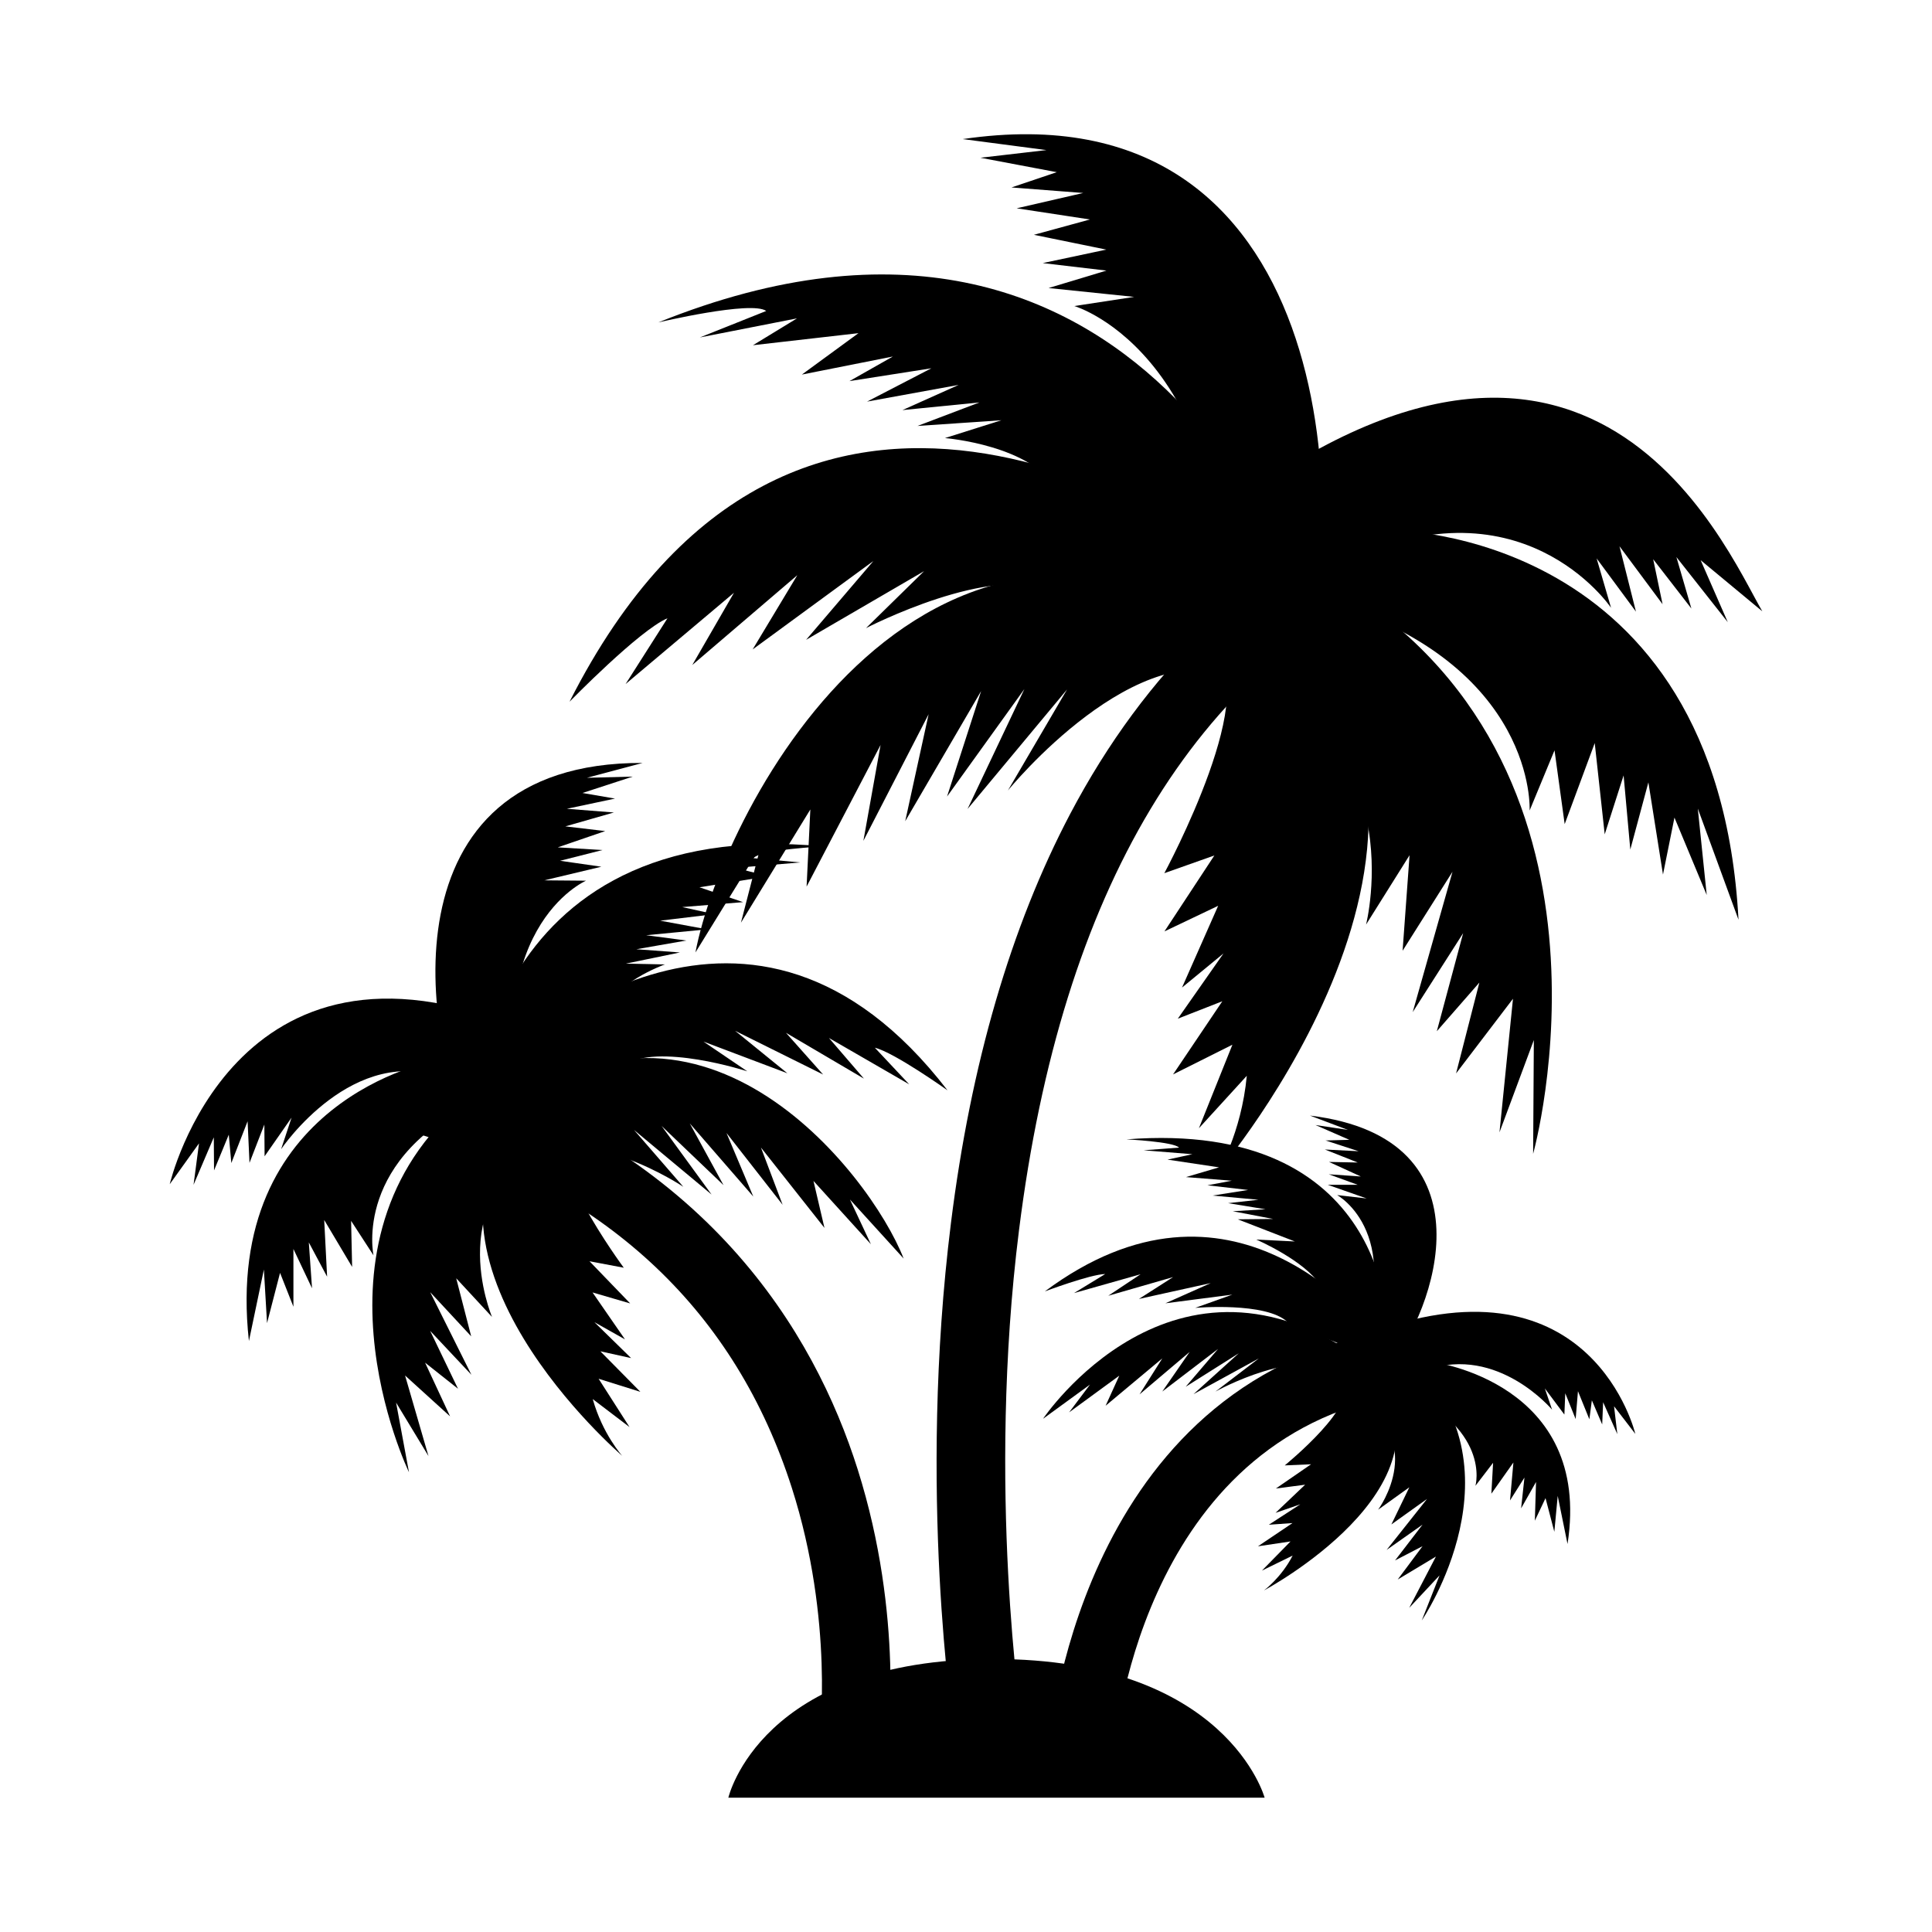
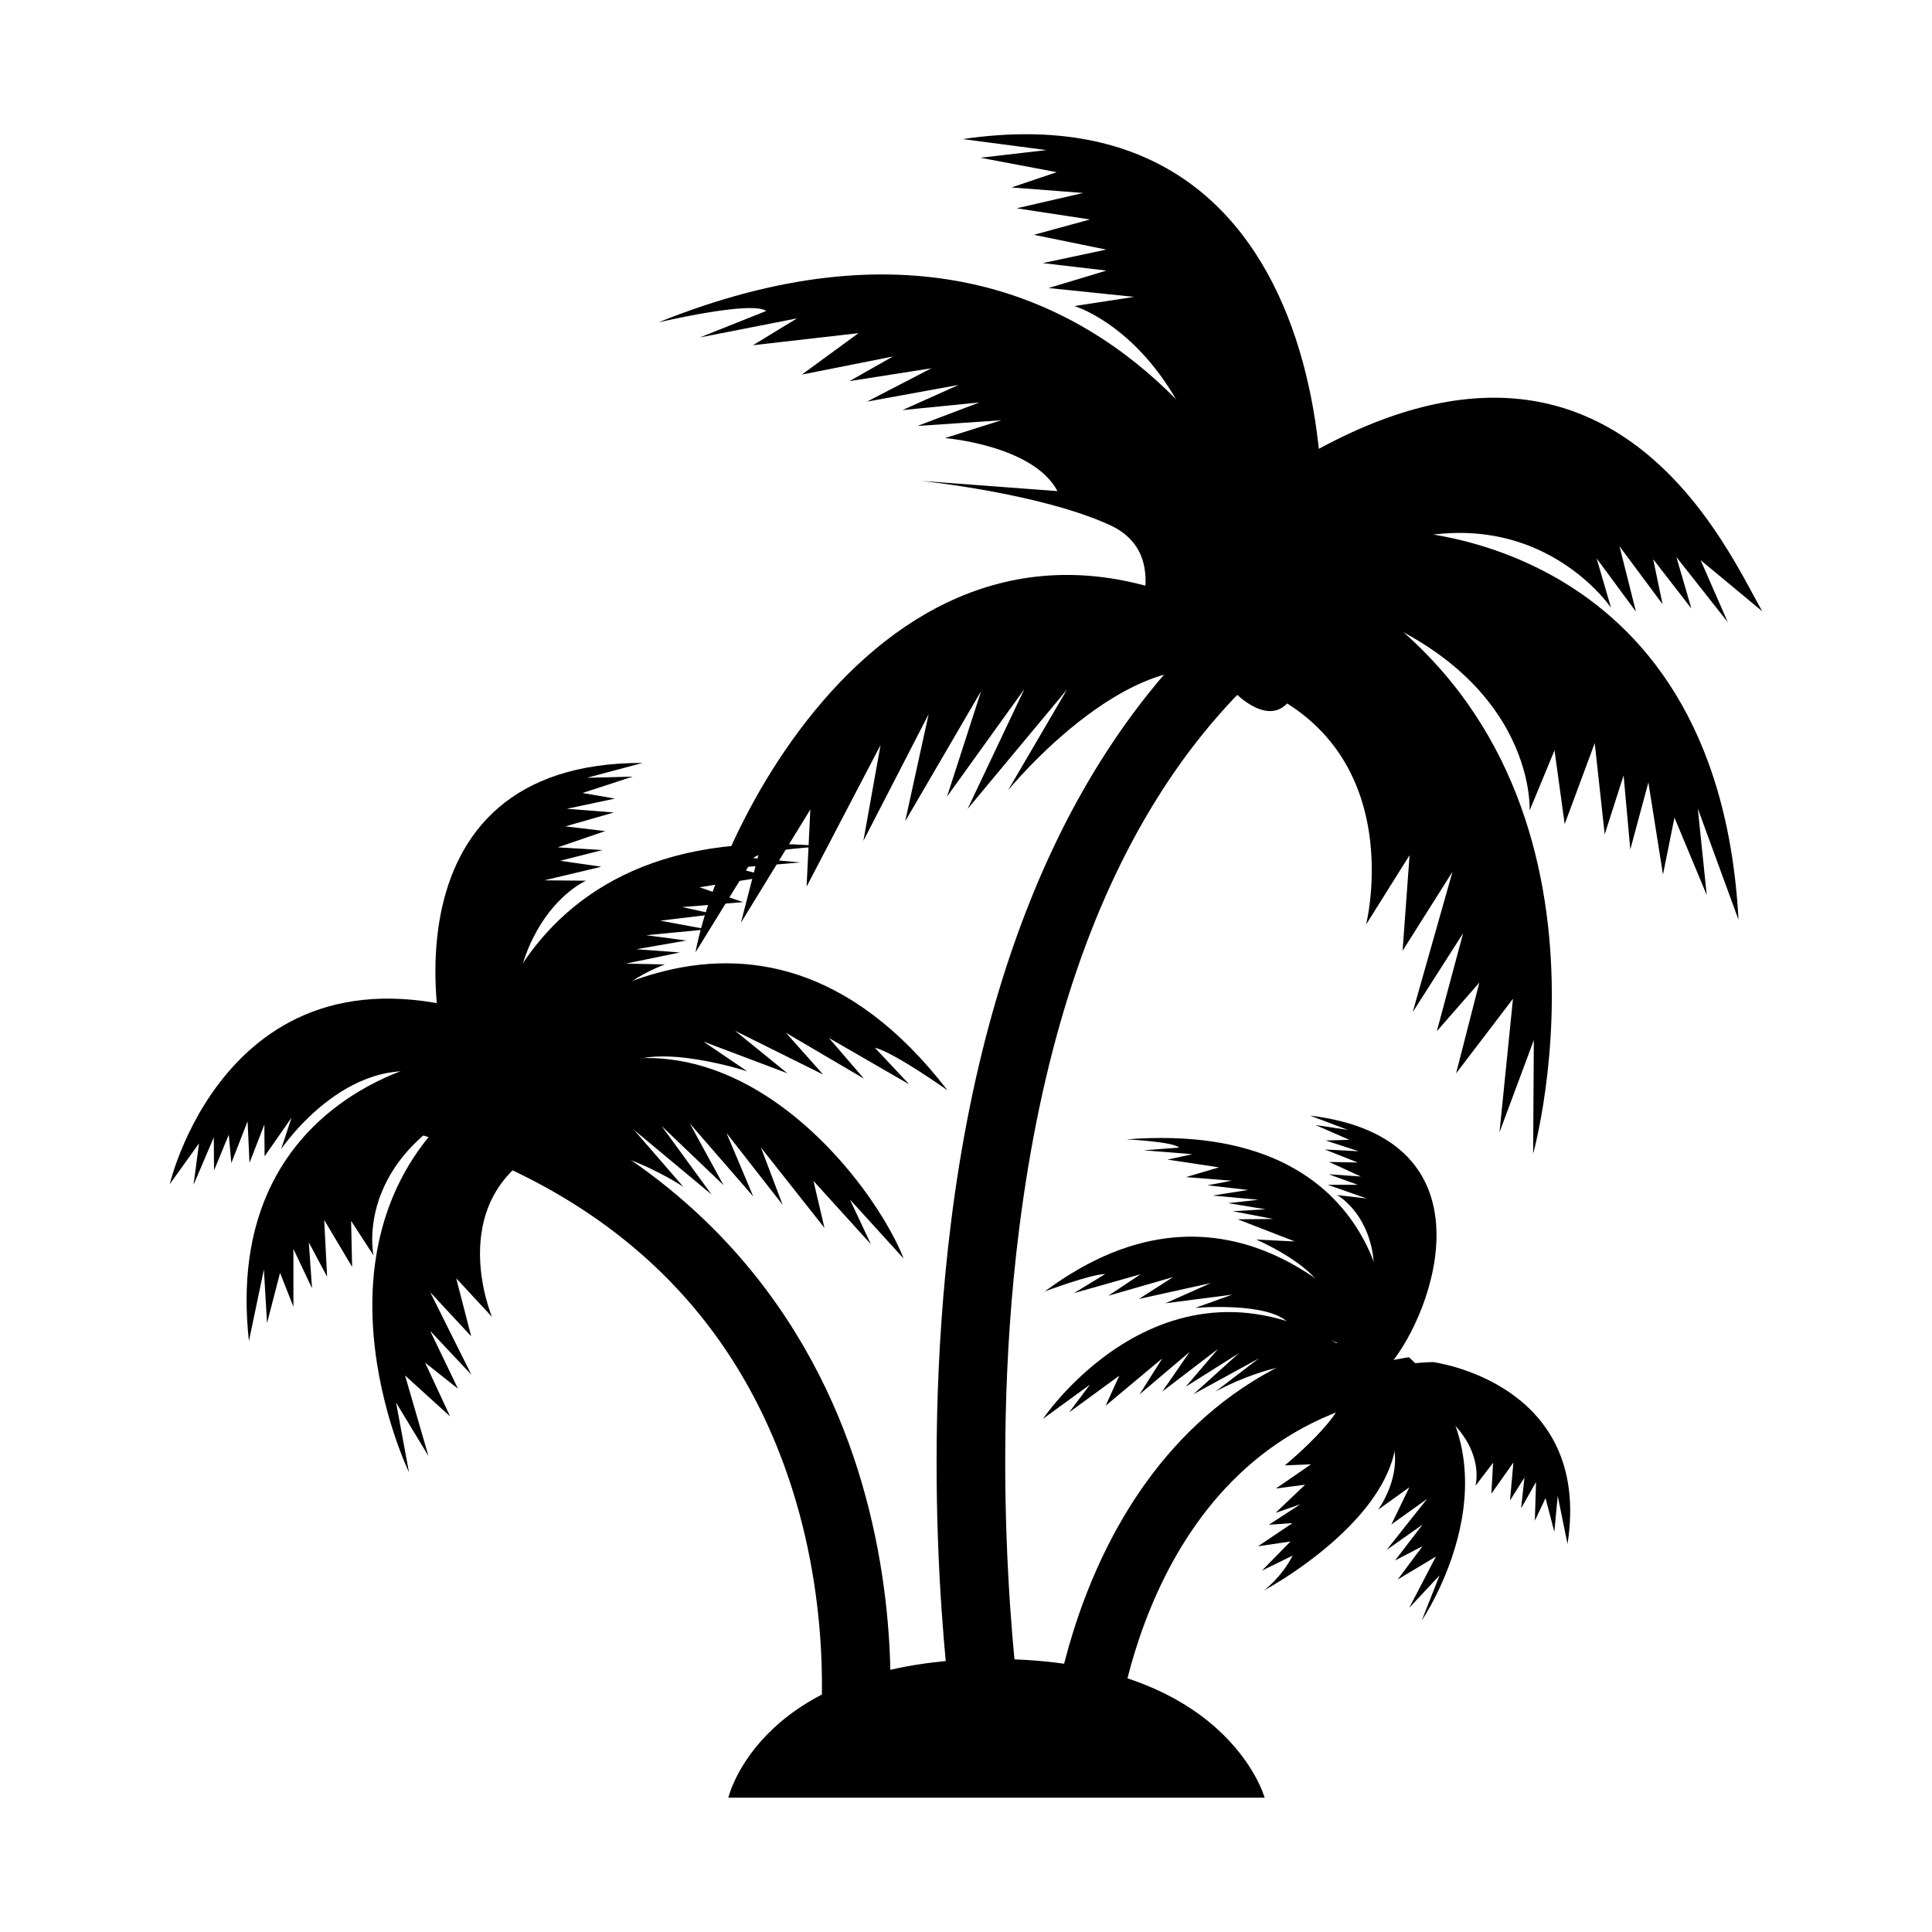
<svg xmlns="http://www.w3.org/2000/svg" fill="#000000" width="800px" height="800px" version="1.1" viewBox="144 144 512 512">
  <g>
-     <path d="m478.77 296.7c-20.152-13.68-123.78-85.332-183.84 33.266 0 0 18.531-19.004 25.961-22.121l-11.098 17.43 28.719-24.184-11.051 19.145 27.836-23.805-11.84 19.68 32.008-23.441-17.84 20.891 31.27-18.199-15.398 15.098s33.852-17.523 49.199-9.539c-0.016 0.016 76.199 9.461 56.078-4.219z" />
    <path d="m482.37 315.77c-92.543-62.332-146.73 42.082-154.07 80.641l17.238-27.961-5.18 20.074 18.391-30.008-0.992 20.438 19.602-37.52-4.551 25.395 17.285-33.551-6.203 28.355 20.121-34.496-9.035 27.961 20.5-28.496-15.066 31.789 26.371-31.676-15.68 26.781s34.684-42.684 61.715-29.582c27.031 13.062 9.555-8.145 9.555-8.145z" />
    <path d="m492.18 314.81c-1.355-14.562-45.152-137.24-173.73-85.363 0 0 24.734-5.856 28.605-3.039l-17.586 7.019 25.742-5.055-11.668 7.117 27.961-3.195-15.004 10.973 24.121-4.785-11.508 6.519 21.711-3.402-17.051 8.832 24.277-4.426-14.895 6.676 20.402-2.031-16.422 6.234 22.23-1.512-14.941 4.723s23.379 1.875 29.82 14.059l-36.273-2.723s31.66 3.227 50.176 11.73c18.516 8.5 4.094 32.559 4.094 32.559s51.328 13.652 49.941-0.91z" />
    <path d="m489.3 320.32c12.266-38.352 9.84-154.2-90.168-139.46l22.184 2.914-17.492 2.031 20.23 3.824-11.996 4.047 19.004 1.465-17.633 4.062 19.414 2.961-14.848 4.062 19.176 3.922-16.832 3.574 16.879 1.984-15.332 4.625 22.672 2.348-15.855 2.426s45.594 13.195 40.461 100.32c0.02-0.004 15.605 18.797 20.137-5.106z" />
-     <path d="m482.46 306.7c62.613 56.113-15.777 148.01-15.777 148.01s6.297-10.344 7.731-25.617l-12.691 13.902 8.879-22.137-15.727 7.871 13.051-19.383-11.793 4.613 12.105-17.285-10.988 9.035 9.574-21.664-14.234 6.785 13.227-20.121-13.258 4.691s27.598-51.121 11.684-58.535c-13.176-2.152 18.219-10.168 18.219-10.168z" />
    <path d="m468.3 323.21c50.82 13.98 37.723 65.809 37.723 65.809l11.523-18.375-1.844 25.316 13.227-20.941-10.547 37.203 13.367-20.926-6.977 25.992 11.273-12.895-6.172 24.074 15.082-19.789-3.574 35.398 9.102-24.449-0.188 30.148s28.969-103.56-53.137-151.77c0.016 0-54.57 18.105-28.859 25.207z" />
    <path d="m576.05 369.14-1.777-19.648-5.008 15.617-2.644-24.184-7.965 21.477-2.691-19.555-6.598 15.949s2.062-38.527-53.844-55.594c-20.137-12.391 17.129-18.656 17.129-18.656s86.512-0.52 92.07 103.19l-10.785-29.457 2.363 22.906-8.551-20.516-3.039 15.098-3.871-24.434" />
    <path d="m567.12 291.98 10.422 14.105-4.359-17.32 11.414 15.352-2.488-11.918 10.125 13.066-3.969-13.633 13.617 17.254-7.195-16.438 16.344 13.555c-10.125-17.301-47.531-107-154.26-17.461 0 0 24.262 33.348 41.359 5.481 48.68-24.922 72.816 11.051 72.816 11.051z" />
    <path d="m396.91 603.65c-0.395-2.613-9.777-64.504-0.898-135.55 5.242-42.082 15.887-78.547 31.582-108.38 19.98-37.91 48.176-65.164 83.805-80.926l7.336 16.547c-58.129 25.742-93.363 84.5-104.68 174.6-8.629 68.598 0.676 130.3 0.77 130.91z" />
    <path d="m511.92 501.18c-6.863-8.312-41.832-51.562-91.031-14.941 0 0 12.012-4.519 16.012-4.613l-8.281 5.055 17.648-4.992-8.566 5.699 17.176-4.945-9.055 5.793 19.035-4.203-12.012 5.352 17.742-2.297-9.84 3.512s18.797-1.637 24.449 3.746c0.008 0.004 33.574 15.168 26.723 6.836z" />
    <path d="m505.47 504.7c-50.363-36.414-85.051 15.289-85.051 15.289l12.438-9.055-5.527 7.352 13.289-9.715-3.621 7.965 15.02-12.547-6.031 9.539 13.289-11.258-7.258 10.5 14.785-11.289-8.582 10.027 14.074-8.879-11.996 10.832 17.301-9.461-11.492 8.785s22.906-12.816 33.645-4.441c10.707 8.434 5.719-3.644 5.719-3.644z" />
    <path d="m511.37 500.43c1.605-5.953-0.25-59.812-68.863-54.488 0 0 12.547 0.613 13.949 2.188l-9.383 0.707 12.926 1.039-6.598 1.434 13.664 2.047-8.77 2.582 12.137 0.961-6.438 1.211 10.77 1.242-9.398 1.48 12.137 1.117-8.047 0.898 9.918 1.621-8.676 0.52 10.707 2.047-9.383 0.094 15.129 5.871-10.219-0.504s12.926 5.574 17.02 12.203c7.445 5.574-6.297 10.156-6.297 10.156 0.004 0 22.141 11.527 23.715 5.574z" />
    <path d="m512.3 505.67c11.684-13.777 28.324-60.016-21.145-66.031l10.043 3.793-8.582-1.289 8.973 3.922-6.297 0.172 8.754 2.852-8.941-0.457 8.723 3.449-7.621-0.156 8.422 3.856-8.484-0.582 7.652 2.785h-7.934l10.312 3.621-7.824-0.898s19.461 10.629 3.652 44.586c0 0 4.488 9.32 10.297 0.379z" />
    <path d="m509.14 508.62c20.906 29.691-30.164 56.852-30.164 56.852s4.566-3.352 7.59-9.227l-8.141 3.984 7.574-7.731-8.629 1.289 9.148-6.156-6.266 0.441 8.344-5.414-6.566 2.266 7.84-7.461-7.746 1.008 9.32-6.422-6.977 0.301s20.875-17.004 14.516-21.836c-5.902-2.445 10.156-1.895 10.156-1.895z" />
    <path d="m501.52 513.48c21.82 11.586 7.699 30.605 7.699 30.605l8.266-5.934-4.754 9.84 9.445-6.754-10.707 13.508 9.523-6.707-7.289 9.492 7.289-3.777-6.582 8.832 10.125-6.078-7.086 13.602 8.047-8.613-4.707 11.934s27.93-40.887-3.387-69.746c0.004-0.012-26.902 3.941-15.883 9.797z" />
    <path d="m547.11 543.73 0.883-8.156-3.824 6.062 0.898-10.059-5.84 8.266 0.457-8.188-4.676 6.094s4.488-15.617-21.27-26.246c-8.723-6.375 10.043-6.535 10.043-6.535s42.273 5.449 35.629 48.207l-2.598-12.738-0.898 9.508-2.332-8.926-2.832 5.984 0.316-10.266" />
-     <path d="m558.81 513.23 2.754 6.832 0.613-7.383 3.023 7.445 0.66-5.023 2.738 6.391 0.25-5.887 3.762 8.453-0.867-7.383 5.637 7.32s-11.32-47.848-69.367-27.16c0 0 1.793 19.191 14.137 10.172 18.844-6.519 33.172 10.578 33.172 10.578l-1.922-5.637 5.18 6.926z" />
    <path d="m309.11 426.4c9.086-6.25 32.938 1.512 32.938 1.512l-11.637-7.887 22.262 8.406-13.84-11.242 23.301 11.57-9.84-11.051 20.656 12.137-9.273-10.77 21.27 12.281-9.102-9.699c5.164 1.258 19.254 11.289 19.254 11.289-51.941-67.449-111.21-14.391-122.76-4.203-11.566 10.156 36.77-2.344 36.77-2.344z" />
    <path d="m282.88 451.32c16.043-10.406 42.211 7.195 42.211 7.195l-13.066-15.066 20.547 17.113-13.242-18.168 16.406 15.68-8.941-16.359 16.832 19.383-7.102-16.848 14.879 19.035-5.746-15.176 16.832 21.301-2.914-12.453 15.223 16.781-5.559-11.855 14.234 15.648c-8.988-23.004-55.562-82.262-108.66-35.895-0.008 0.016-7.988 20.074 8.07 9.684z" />
    <path d="m300.57 440.84s-13.648-11.777-3.606-20.012c10.078-8.234 29.426-15.617 29.426-15.617l-22.34 7.871c1.746-8.344 16.121-13.492 16.121-13.492l-10.312-0.219 14.328-2.961-11.539-0.852 13.242-2.312-10.645-1.402 16.152-1.559-12.438-2.297 14.344-1.73-8.5-1.875 16.121-1.309-11.555-3.938 18.262-2.914-8.723-2.234 17.191-1.434-12.438-1.133c1.906-2.312 18.609-3.117 18.609-3.117-90.906-8.613-95.266 71.746-93.379 80.625 1.891 8.883 31.676-8.09 31.676-8.09z" />
    <path d="m283.37 445.72c-13.539-55.625 15.934-68.328 15.934-68.328l-11.066-0.094 15.129-3.606-10.941-1.574 11.242-2.852-11.855-0.707 12.578-4.312-10.566-1.246 12.863-3.684-12.469-0.977 12.77-2.707-8.629-1.48 13.32-4.344-12.137 0.316 14.77-3.938c-69.715-0.234-58 74.578-45.234 98.133 5.856 14.953 14.293 1.398 14.293 1.398z" />
-     <path d="m295.33 442.35c-9.492 5.953 13.98 37.613 13.98 37.613l-9.086-1.719 10.785 11.18-9.98-2.914 8.598 12.438-8.109-4.566 9.73 9.523-8.141-1.793 10.598 10.738-11.066-3.465 8.188 12.801-9.746-7.414c2.598 9.258 7.809 15.035 7.809 15.035s-60.867-52.176-26.465-92.102c-0.004 0.016 21.219 2.172 12.906 4.644z" />
    <path d="m269.53 433.79c-47.879 36.777-17.145 100.38-17.145 100.38l-3.418-18.469 8.582 14.168-6.203-21.348 11.934 10.832-6.629-14.234 8.723 6.91-7.383-15.344 10.941 11.652-10.926-21.898 10.863 11.699-3.969-15.383 9.492 10.25s-14.168-33.379 17.223-46.414c15.859-6.617-22.086-12.805-22.086-12.805z" />
    <path d="m221.76 474.99v15.305l-3.543-8.973-3.449 13.32-0.836-14.199-3.965 18.949c-7.07-63.906 48.902-74.141 48.902-74.141s24.891 0.473 13.082 9.855c-34.621 15.508-28.969 41.578-28.969 41.578l-5.938-9.145 0.27 12.203-7.398-12.438 0.77 15.035-4.848-9.086 0.852 12.156" />
    <path d="m214.12 450.43 7.148-10.25-2.769 8.359s19.191-28.543 43.957-18.562c15.996 13.633 19.68-13.367 19.68-13.367-76.219-31.66-93.156 41.219-93.156 41.219l7.762-10.832-1.449 10.988 5.367-12.578 0.062 8.77 3.906-9.477 0.676 7.512 4.312-11.066 0.504 11.02 3.938-10.156z" />
    <path d="m379.09 607.47-17.965-2.457c0.047-0.285 4-31.488-7.289-66.738-14.91-46.508-48.191-78.059-98.953-93.789l5.383-17.32c70.988 22.012 99.566 69.934 111.04 106.27 12.332 39.066 7.988 72.613 7.781 74.031z" />
    <path d="m479.14 620.41h-142.12s8.438-36.762 70.266-36.762c61.809 0 71.855 36.762 71.855 36.762z" />
    <path d="m439.36 607.82-17.285-1.164c0.062-0.93 7.195-92.574 85.742-109.27l3.606 16.941c-65.891 13.996-72 92.699-72.062 93.488z" />
  </g>
</svg>